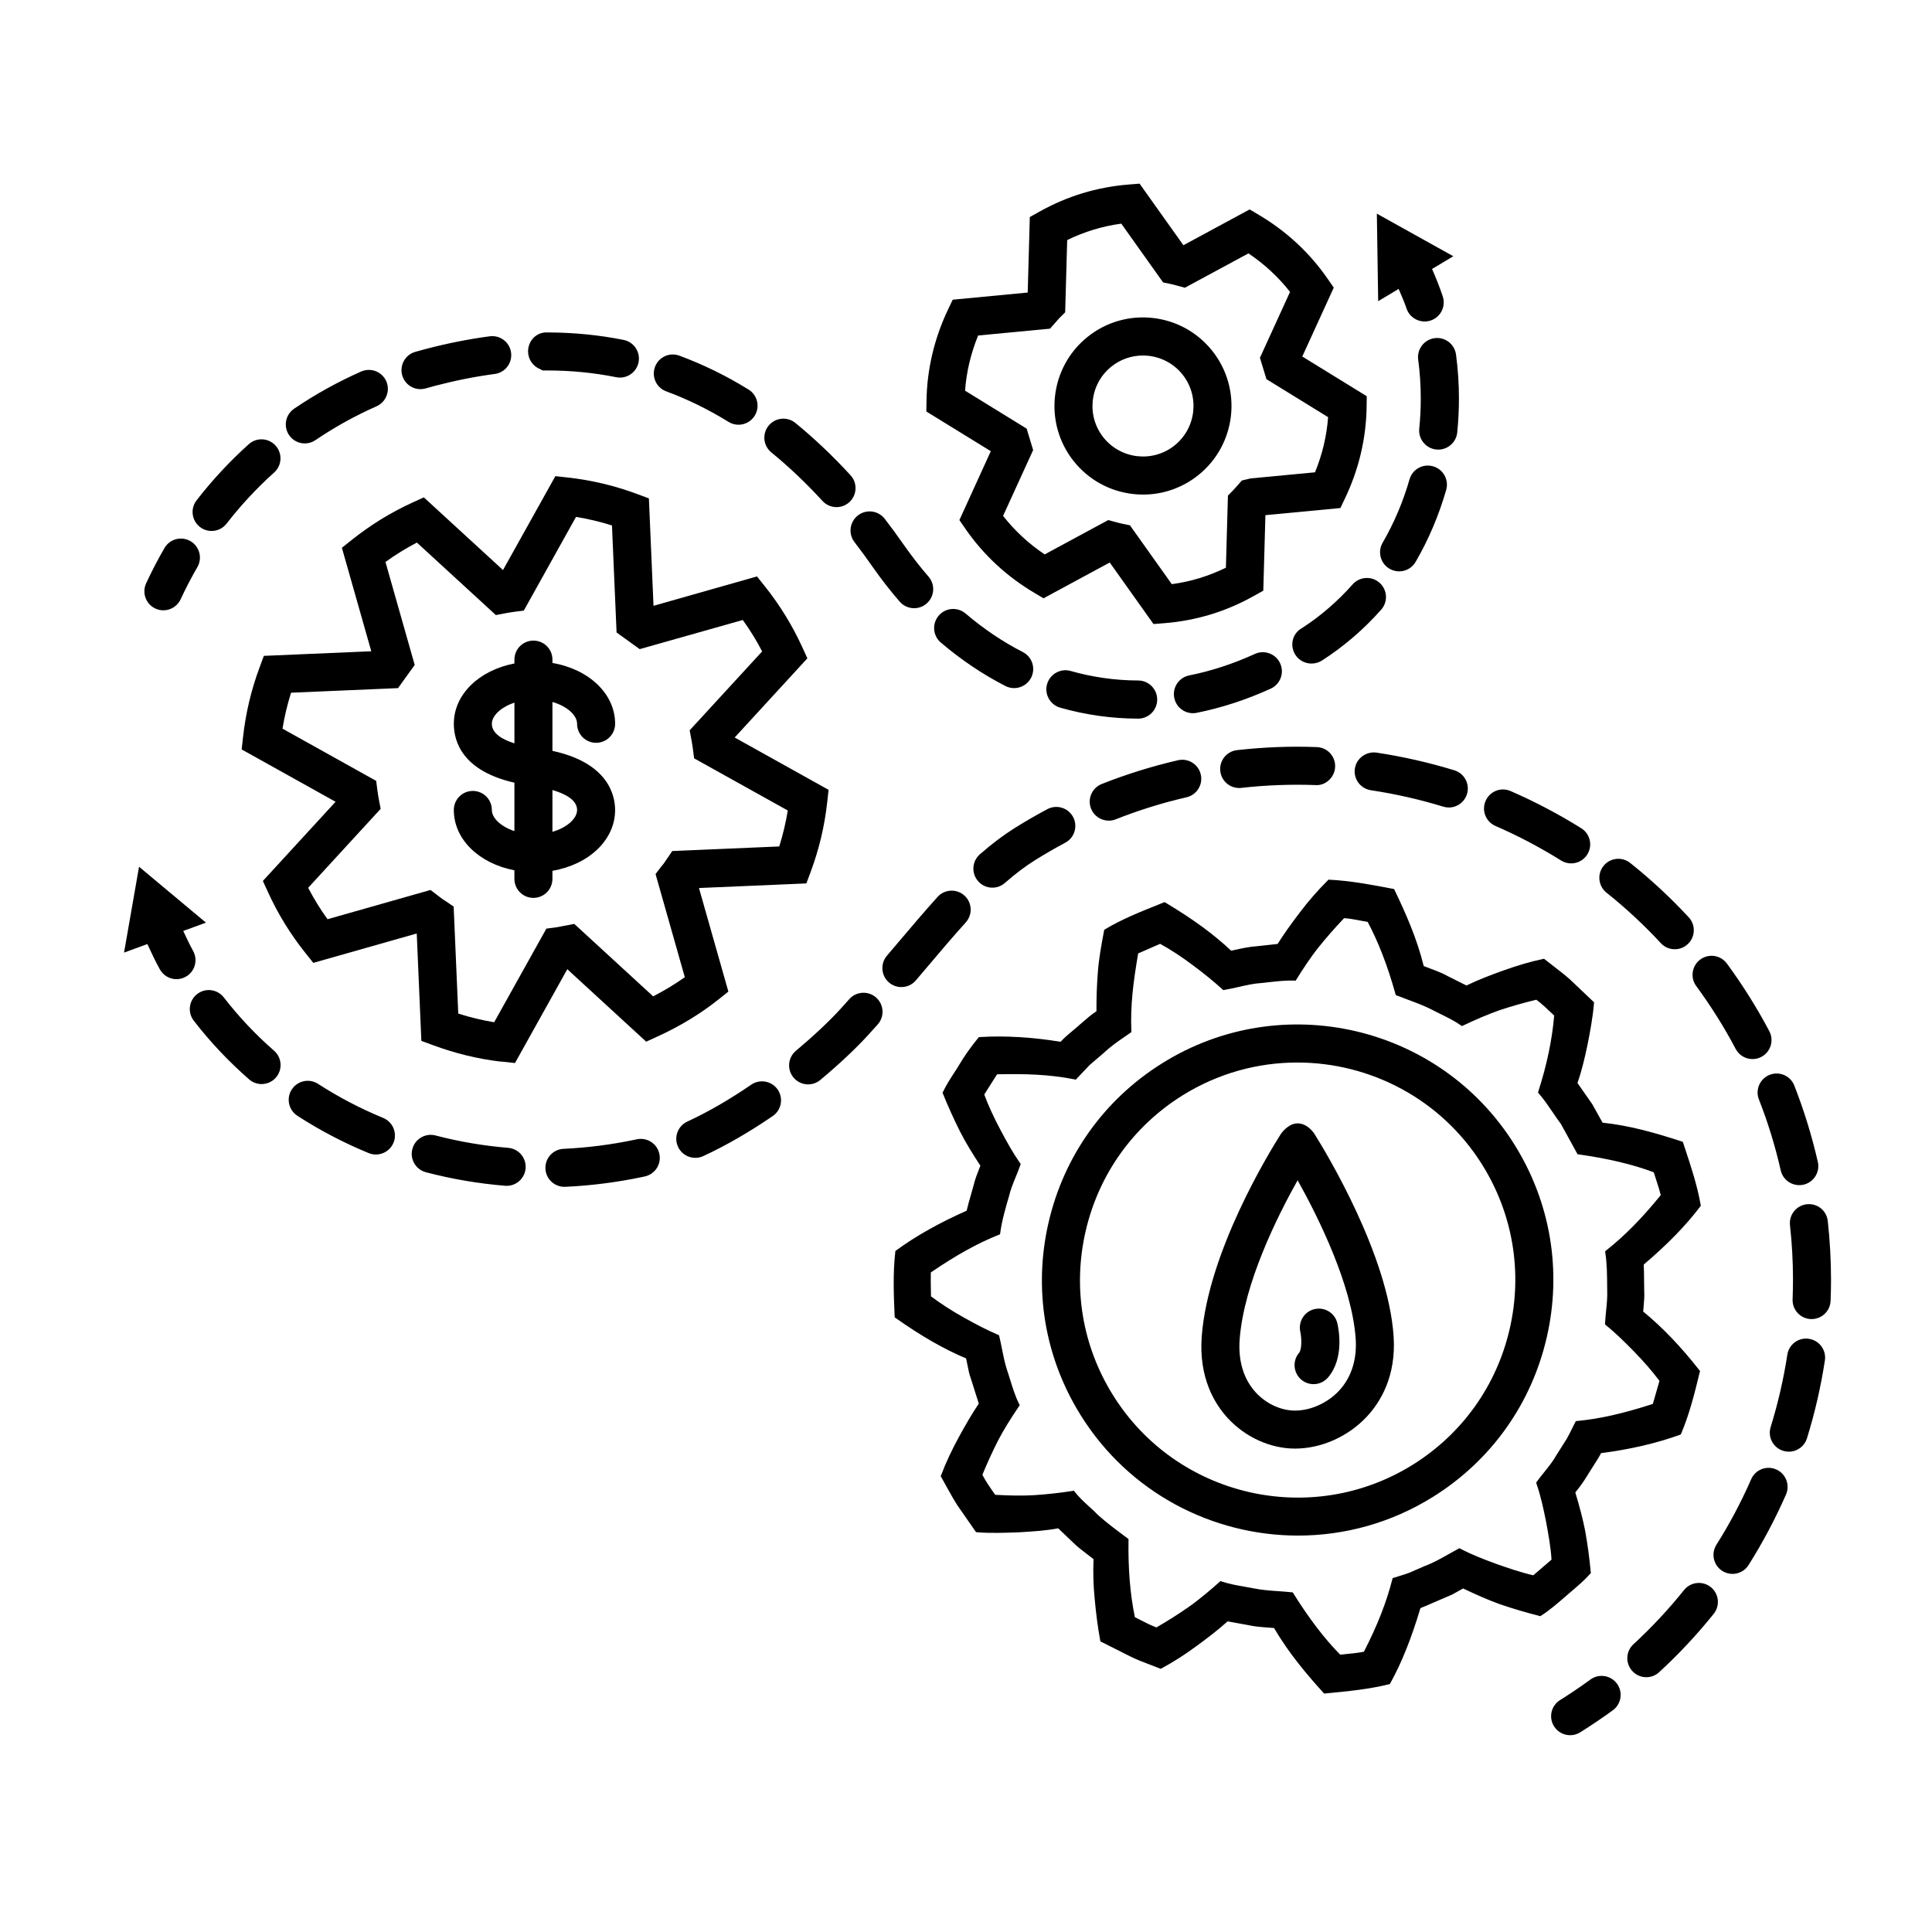
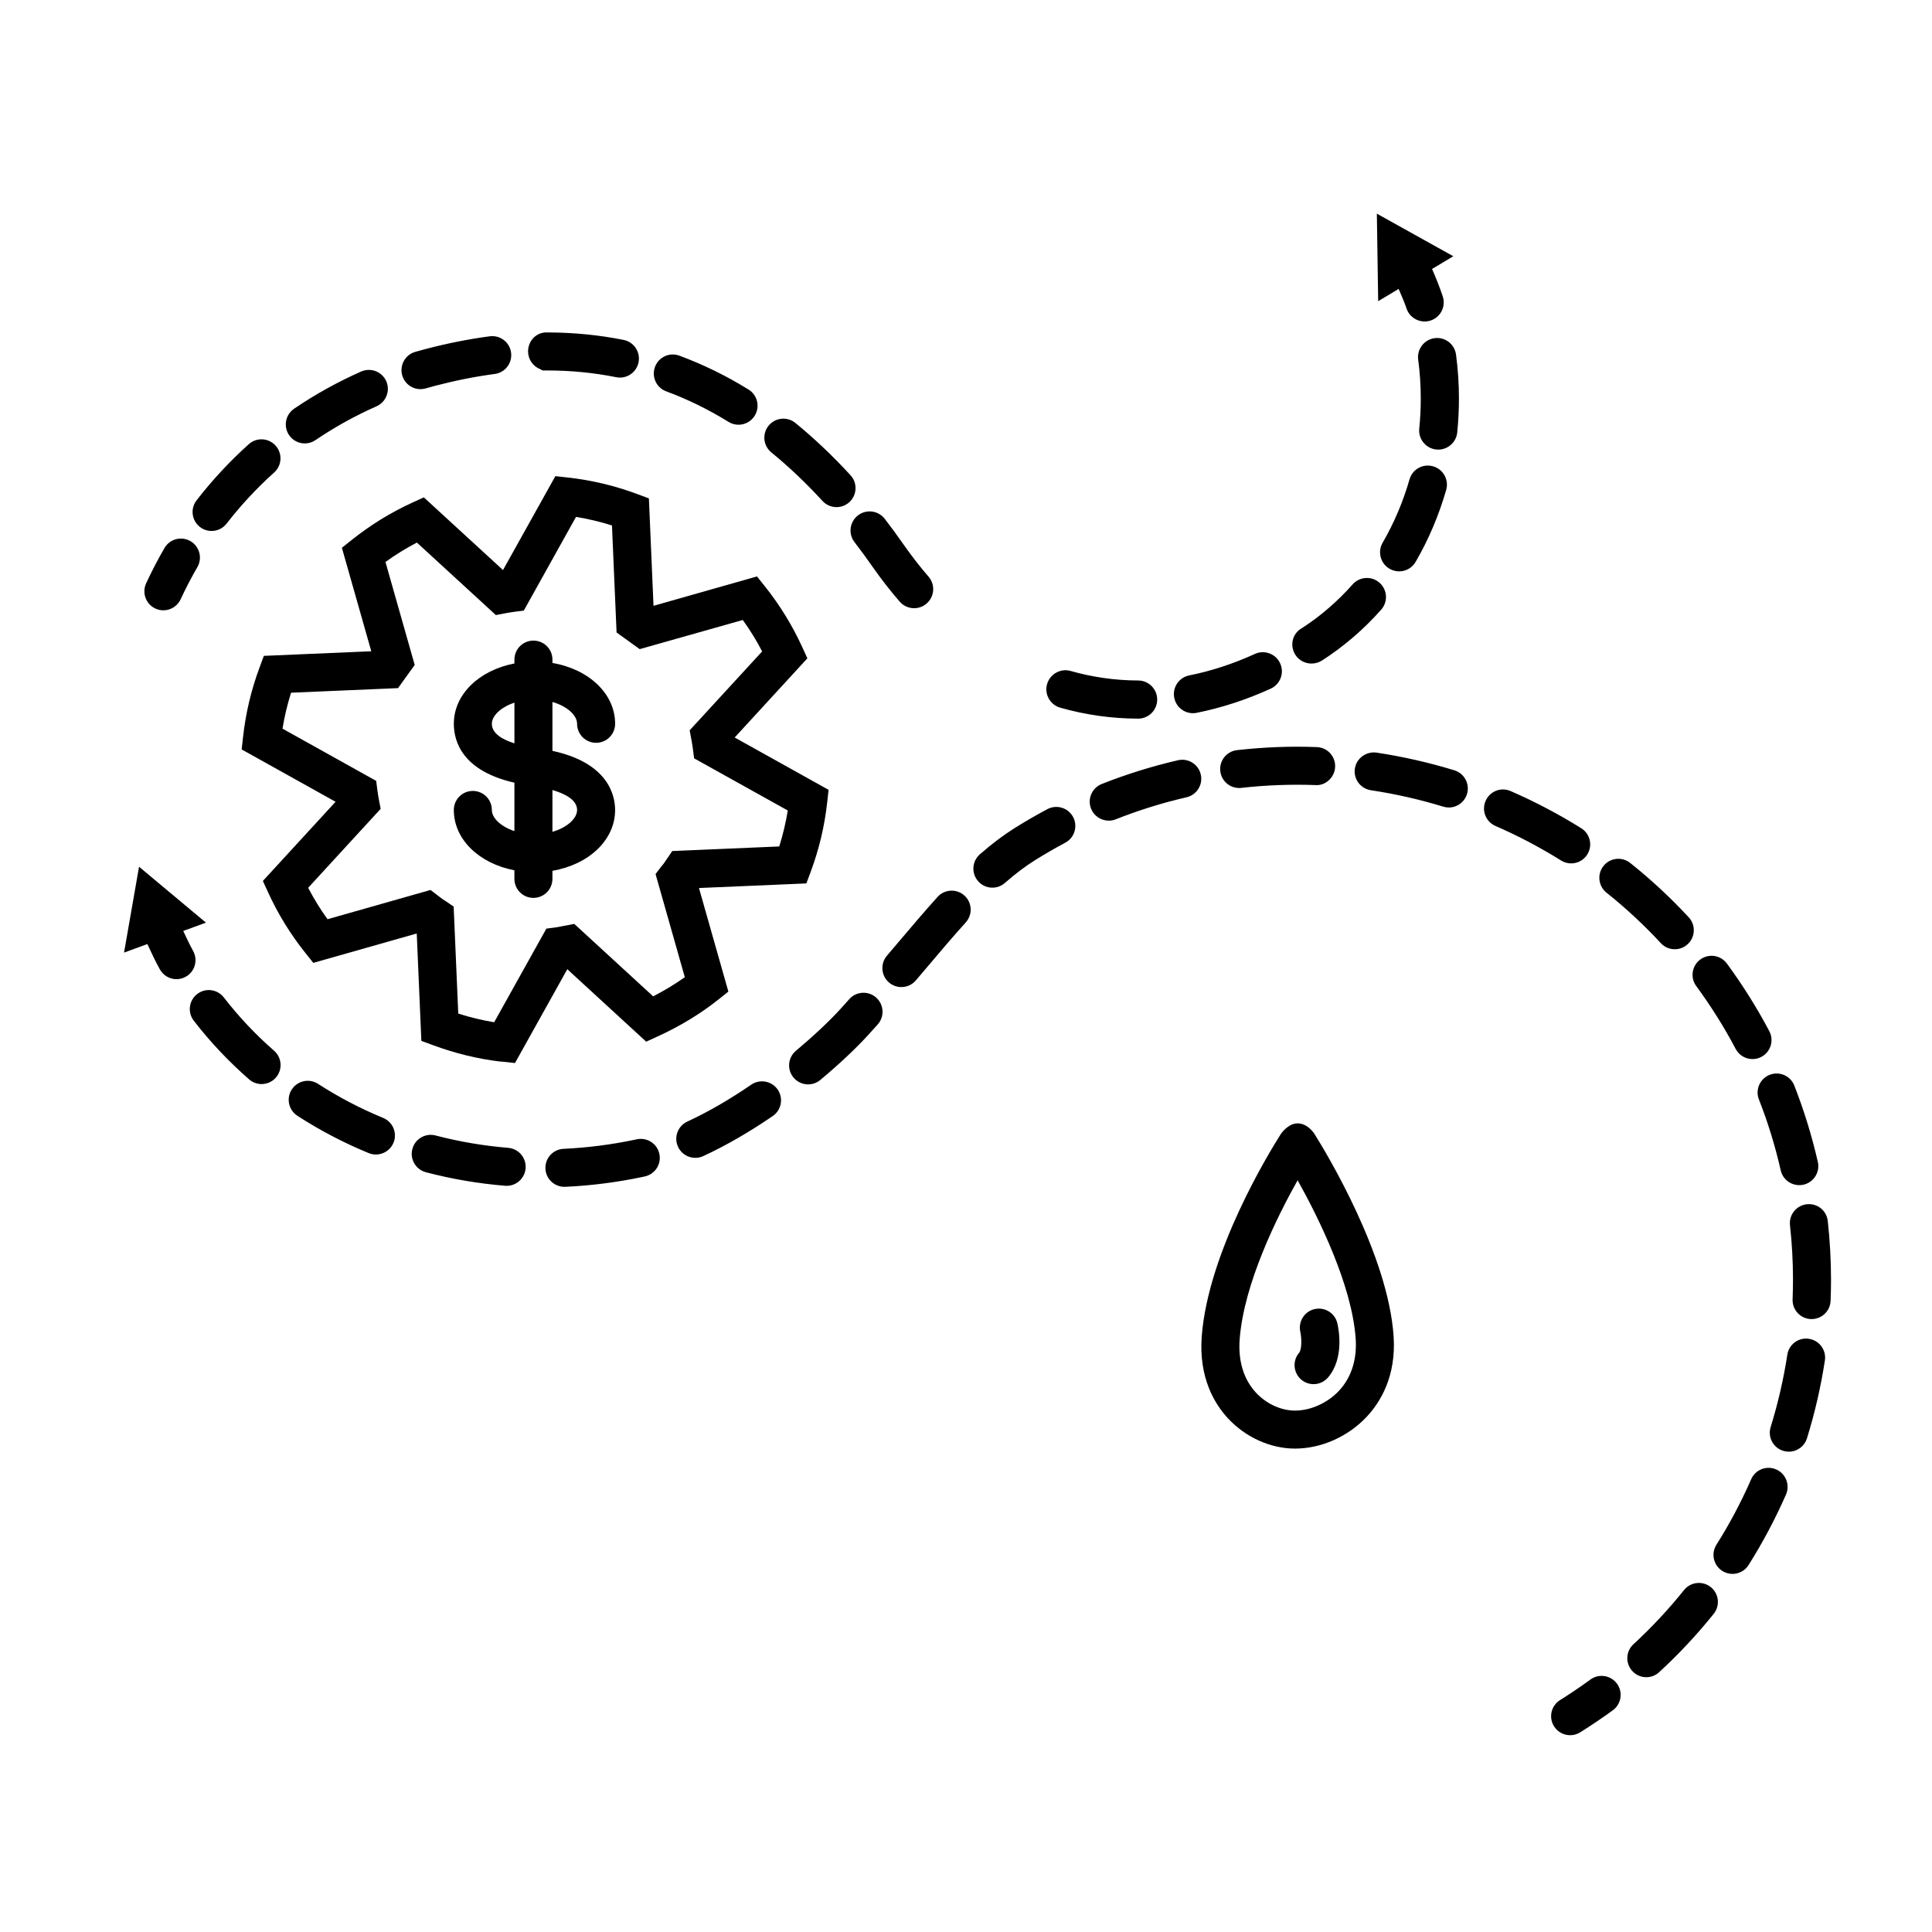
<svg xmlns="http://www.w3.org/2000/svg" fill="#000000" width="800px" height="800px" version="1.1" viewBox="144 144 512 512">
  <g>
-     <path d="m398.25 281.83 1.629 2.359c4.758 6.867 10.883 12.559 18.207 16.906l2.453 1.461 17.551-9.488 11.602 16.312 2.852-0.227c4.223-0.336 8.348-1.117 12.27-2.309 3.91-1.188 7.773-2.84 11.473-4.914l2.5-1.395 0.562-20.016 19.871-1.883 1.23-2.586c3.668-7.703 5.586-15.844 5.715-24.188l0.039-2.863-17.086-10.52 8.34-18.254-1.629-2.352c-4.742-6.867-10.867-12.559-18.203-16.914l-2.453-1.461-17.559 9.492-11.613-16.32-2.848 0.227c-4.219 0.336-8.344 1.117-12.27 2.309-3.91 1.188-7.773 2.84-11.473 4.914l-2.5 1.395-0.559 20.016-19.871 1.891-1.23 2.578c-3.664 7.703-5.582 15.844-5.715 24.184l-0.047 2.867 17.086 10.52zm1.5-34.297c0.367-4.992 1.535-9.895 3.465-14.621l19.043-1.809 1.664-1.879c0.312-0.352 0.613-0.711 0.945-1.043l1.414-1.414 0.535-19.141c2.293-1.125 4.637-2.039 6.996-2.762 2.363-0.719 4.82-1.254 7.34-1.598l11.082 15.578 1.941 0.402c0.52 0.105 1.02 0.246 1.906 0.484l1.934 0.516 16.836-9.098c4.242 2.848 7.93 6.266 11.023 10.211l-7.981 17.461 1.727 5.664 16.34 10.062c-0.371 4.996-1.535 9.895-3.473 14.621l-17.07 1.621-2.309 0.543-1.32 1.5c-0.324 0.371-0.648 0.742-0.996 1.102l-1.379 1.406-0.539 19.109c-2.293 1.117-4.637 2.039-6.996 2.762-2.363 0.719-4.82 1.254-7.34 1.598l-11.09-15.598-1.961-0.395c-0.504-0.102-0.988-0.238-1.867-0.473l-1.934-0.516-16.836 9.098c-4.238-2.84-7.93-6.266-11.023-10.211l7.965-17.441-1.719-5.684zm44.539 27.387c0.891 0.102 1.785 0.145 2.664 0.145 5.297 0 10.395-1.785 14.59-5.133 10.113-8.07 11.77-22.863 3.699-32.98-3.91-4.902-9.496-7.981-15.723-8.688-6.219-0.691-12.363 1.062-17.262 4.984-10.113 8.07-11.77 22.863-3.699 32.98 3.914 4.906 9.5 7.984 15.73 8.691zm-5.738-33.789c2.457-1.965 5.41-2.918 8.34-2.918 3.934 0 7.844 1.723 10.484 5.031 4.602 5.773 3.656 14.211-2.117 18.816-5.773 4.602-14.219 3.656-18.824-2.117-4.602-5.766-3.652-14.211 2.117-18.812z" />
-     <path d="m182.73 298.58c1.48-3.195 3.113-6.34 4.856-9.34 1.391-2.402 4.469-3.238 6.887-1.828 2.41 1.395 3.231 4.481 1.828 6.887-1.586 2.734-3.078 5.602-4.434 8.523-0.852 1.832-2.672 2.918-4.574 2.918-0.711 0-1.426-0.145-2.117-0.469-2.519-1.172-3.613-4.168-2.445-6.691zm179.24-21.82c0.992 1.082 2.352 1.633 3.715 1.633 1.219 0 2.434-0.438 3.406-1.324 2.051-1.883 2.191-5.066 0.312-7.117-4.695-5.117-9.613-9.785-14.625-13.871-2.156-1.762-5.332-1.422-7.09 0.727-1.758 2.16-1.43 5.336 0.727 7.09 4.629 3.773 9.191 8.105 13.555 12.863zm-41.418-29.051c5.652 2.09 11.215 4.816 16.523 8.098 0.828 0.516 1.738 0.75 2.641 0.75 1.688 0 3.34-0.848 4.293-2.394 1.461-2.367 0.73-5.473-1.637-6.934-5.883-3.637-12.047-6.648-18.32-8.973-2.625-0.973-5.508 0.363-6.473 2.973-0.969 2.621 0.367 5.519 2.973 6.481zm49.895 39.953c1.656 2.156 3.285 4.379 4.887 6.676 2.238 3.195 4.621 6.254 7.094 9.098 0.996 1.152 2.402 1.742 3.82 1.742 1.176 0 2.363-0.402 3.316-1.238 2.109-1.832 2.336-5.023 0.504-7.129-2.238-2.586-4.402-5.367-6.434-8.262-1.688-2.418-3.41-4.769-5.16-7.047-1.699-2.203-4.867-2.637-7.094-0.926-2.219 1.699-2.637 4.867-0.934 7.086zm112.81 32.141c-1.16-2.543-4.16-3.668-6.699-2.504-5.762 2.625-11.617 4.543-17.398 5.691-2.734 0.543-4.519 3.203-3.969 5.945 0.48 2.402 2.59 4.07 4.953 4.07 0.328 0 0.656-0.031 0.992-0.102 6.543-1.301 13.145-3.457 19.617-6.402 2.539-1.156 3.664-4.152 2.504-6.699zm-37.648 14.648c2.785 0 5.055-2.258 5.059-5.047 0.004-2.793-2.254-5.062-5.047-5.066-6.035-0.016-12.051-0.867-17.887-2.523-2.641-0.766-5.481 0.789-6.246 3.481-0.766 2.684 0.797 5.481 3.481 6.246 6.727 1.914 13.664 2.891 20.633 2.906 0.004 0.004 0.004 0.004 0.008 0.004zm-32.859-8.094c1.84 0 3.613-1.004 4.508-2.754 1.27-2.484 0.289-5.531-2.203-6.805-5.285-2.699-10.383-6.137-15.168-10.211-2.125-1.805-5.316-1.562-7.129 0.574-1.809 2.125-1.551 5.32 0.574 7.129 5.379 4.578 11.141 8.453 17.125 11.516 0.738 0.371 1.523 0.551 2.293 0.551zm102.03-30.938c1.742 0 3.438-0.898 4.375-2.516 3.438-5.91 6.156-12.328 8.098-19.062 0.77-2.684-0.781-5.488-3.461-6.258-2.731-0.777-5.492 0.781-6.258 3.461-1.707 5.941-4.106 11.586-7.117 16.773-1.406 2.414-0.59 5.512 1.828 6.914 0.797 0.465 1.676 0.688 2.535 0.688zm-4.754 10.148c1.855-2.09 1.652-5.285-0.438-7.133-2.074-1.844-5.285-1.652-7.133 0.438-3.981 4.5-8.543 8.418-13.246 11.465-0.168 0.09-0.48 0.289-0.629 0.395-2.258 1.582-2.762 4.625-1.219 6.914 0.961 1.438 2.574 2.203 4.207 2.203 0.969 0 1.945-0.266 2.805-0.82 5.793-3.738 11.062-8.27 15.652-13.461zm14.152-71.949c-2.769 0.371-4.711 2.918-4.344 5.684 0.453 3.387 0.684 6.856 0.684 10.309 0 2.656-0.133 5.34-0.402 7.969-0.281 2.781 1.742 5.262 4.519 5.547 0.176 0.016 0.352 0.023 0.52 0.023 2.562 0 4.762-1.941 5.027-4.543 0.301-2.973 0.453-6 0.453-8.996 0-3.894-0.262-7.82-0.777-11.648-0.367-2.777-2.926-4.727-5.68-4.344zm-237.1 8.18 0.754 0.379h1.188c6.238 0 12.383 0.598 18.277 1.785 0.332 0.07 0.664 0.102 0.992 0.102 2.352 0 4.453-1.652 4.934-4.051 0.543-2.727-1.219-5.379-3.949-5.93-6.481-1.301-13.234-1.969-20.066-1.98-2.996-0.215-5.266 2.176-5.266 5.031 0.008 2.106 1.301 3.91 3.137 4.664zm-87.008 42.914c1.508 0 2.992-0.672 3.984-1.953 3.789-4.887 8.031-9.441 12.605-13.547 2.07-1.859 2.242-5.043 0.383-7.113-1.859-2.074-5.047-2.242-7.113-0.383-5.023 4.508-9.68 9.512-13.836 14.879-1.707 2.203-1.305 5.359 0.898 7.062 0.914 0.715 2 1.055 3.078 1.055zm24.699-23.199c0.973 0 1.961-0.281 2.828-0.871 5.098-3.461 10.539-6.473 16.188-8.969 2.543-1.129 3.691-4.102 2.574-6.644-1.117-2.543-4.086-3.688-6.644-2.574-6.195 2.742-12.176 6.055-17.77 9.855-2.301 1.566-2.902 4.695-1.34 6.996 0.965 1.43 2.547 2.207 4.164 2.207zm30.664-14.383c0.457 0 0.934-0.066 1.395-0.195 0.836-0.242 1.676-0.473 2.516-0.699 5.332-1.395 10.629-2.449 15.766-3.129 2.754-0.363 4.695-2.898 4.328-5.656-0.367-2.762-2.871-4.684-5.656-4.328-5.543 0.734-11.262 1.867-17.012 3.379-0.918 0.242-1.824 0.492-2.731 0.75-2.672 0.77-4.219 3.562-3.445 6.238 0.633 2.203 2.648 3.641 4.84 3.641zm259.22-26.562c0.715 1.715 1.496 3.387 2.086 5.168 0.699 2.125 2.676 3.465 4.801 3.465 0.523 0 1.062-0.086 1.594-0.258 2.644-0.875 4.09-3.738 3.211-6.387-0.82-2.484-1.797-4.902-2.836-7.281l5.633-3.367-20.262-11.285 0.352 23.195zm50.824 368.53c-2.59 1.895-5.297 3.723-8.051 5.445-2.359 1.473-3.074 4.578-1.598 6.941 0.953 1.531 2.602 2.367 4.277 2.367 0.91 0 1.832-0.246 2.664-0.766 2.957-1.848 5.871-3.82 8.652-5.848 2.246-1.641 2.734-4.797 1.098-7.039-1.652-2.254-4.801-2.738-7.043-1.102zm49.238-55.676c-2.57-1.129-5.527 0.051-6.637 2.594-2.625 5.996-5.727 11.844-9.211 17.359-1.484 2.352-0.781 5.461 1.578 6.949 0.832 0.523 1.762 0.777 2.68 0.777 1.672 0 3.305-0.832 4.266-2.352 3.75-5.945 7.09-12.234 9.922-18.691 1.109-2.547-0.051-5.519-2.598-6.637zm-176.89-171.94c0.621 0 1.246-0.109 1.855-0.352 6.074-2.41 12.391-4.375 18.762-5.84 2.711-0.625 4.402-3.332 3.777-6.039-0.625-2.711-3.324-4.402-6.039-3.777-6.863 1.582-13.664 3.699-20.207 6.293-2.59 1.023-3.856 3.949-2.832 6.539 0.777 1.973 2.676 3.176 4.684 3.176zm34.566-8.648c0.188 0 0.379-0.012 0.57-0.035 6.519-0.734 13.129-0.984 19.637-0.746 2.676 0.227 5.125-2.051 5.223-4.84 0.105-2.781-2.062-5.125-4.84-5.223-7.023-0.277-14.133 0.012-21.156 0.805-2.766 0.312-4.75 2.805-4.438 5.566 0.297 2.574 2.473 4.473 5.004 4.473zm117.9 212.54c-4.086 5.098-8.594 9.93-13.41 14.363-2.051 1.879-2.18 5.066-0.297 7.113 0.988 1.082 2.348 1.629 3.703 1.629 1.219 0 2.445-0.438 3.41-1.336 5.188-4.769 10.051-9.977 14.453-15.461 1.742-2.176 1.391-5.344-0.777-7.082-2.164-1.738-5.344-1.391-7.082 0.773zm-6.16-171.43c0.992 1.078 2.348 1.617 3.699 1.617 1.223 0 2.449-0.441 3.422-1.34 2.047-1.891 2.172-5.078 0.281-7.117-4.785-5.176-10.004-10.02-15.516-14.414-2.176-1.738-5.356-1.371-7.078 0.801-1.734 2.176-1.371 5.344 0.801 7.078 5.106 4.074 9.953 8.578 14.391 13.375zm44.246 73.648c-0.309-2.754-2.699-4.746-5.562-4.453-2.766 0.309-4.758 2.801-4.453 5.562 0.527 4.769 0.797 9.617 0.797 14.391-0.004 1.75-0.039 3.492-0.105 5.238-0.109 2.781 2.047 5.129 4.828 5.238 0.074 0.004 0.141 0.004 0.211 0.004 2.684 0 4.922-2.121 5.027-4.832 0.082-1.875 0.109-3.75 0.117-5.637-0.004-5.148-0.297-10.367-0.859-15.512zm-18.246-32.219c2.394 6.09 4.332 12.41 5.777 18.785 0.527 2.336 2.613 3.918 4.914 3.918 0.367 0 0.746-0.039 1.125-0.121 2.711-0.621 4.414-3.316 3.797-6.031-1.566-6.867-3.664-13.672-6.231-20.234-1.012-2.594-3.941-3.863-6.531-2.848-2.594 1.02-3.867 3.945-2.852 6.531zm-69.824-72.488c6.016 2.621 11.863 5.699 17.391 9.16 0.832 0.523 1.758 0.766 2.672 0.766 1.676 0 3.316-0.836 4.277-2.363 1.477-2.363 0.762-5.473-1.594-6.949-5.953-3.723-12.254-7.043-18.73-9.859-2.57-1.125-5.523 0.059-6.625 2.613-1.121 2.551 0.055 5.523 2.609 6.633zm53.215 42.438c1.988 2.695 3.894 5.516 5.684 8.375 1.672 2.672 3.273 5.457 4.769 8.289 0.902 1.707 2.648 2.68 4.457 2.68 0.789 0 1.598-0.188 2.352-0.586 2.457-1.301 3.402-4.348 2.098-6.812-1.605-3.043-3.336-6.039-5.133-8.914-1.918-3.074-3.977-6.106-6.109-9.008-1.652-2.238-4.801-2.715-7.043-1.074-2.238 1.648-2.723 4.801-1.074 7.051zm-84.734-61.875c-2.734-0.367-5.316 1.484-5.734 4.238-0.414 2.75 1.48 5.316 4.238 5.734 6.481 0.973 12.93 2.438 19.18 4.352 0.492 0.152 0.988 0.223 1.477 0.223 2.156 0 4.152-1.391 4.816-3.562 0.816-2.656-0.68-5.477-3.34-6.293-6.727-2.062-13.664-3.637-20.637-4.691zm-101.8 35.793c1.18 0 2.367-0.414 3.324-1.254 2.769-2.43 5.402-4.418 8.051-6.07 2.613-1.633 5.262-3.16 7.934-4.586 2.457-1.309 3.391-4.359 2.082-6.816-1.309-2.457-4.359-3.379-6.816-2.082-2.926 1.562-5.805 3.223-8.539 4.934-3.113 1.949-6.184 4.254-9.359 7.047-2.09 1.832-2.297 5.019-0.457 7.109 0.988 1.137 2.379 1.719 3.781 1.719zm216.41 119.56c-2.762-0.434-5.324 1.465-5.742 4.219-0.992 6.481-2.481 12.922-4.414 19.164-0.828 2.656 0.664 5.481 3.32 6.301 0.5 0.152 0.996 0.227 1.492 0.227 2.152 0 4.141-1.387 4.812-3.547 2.082-6.711 3.68-13.648 4.746-20.621 0.426-2.75-1.465-5.32-4.215-5.742zm-310.73-52.855-0.586 0.125c-6.168 1.289-12.469 2.09-18.738 2.383-2.781 0.125-4.934 2.488-4.801 5.266 0.125 2.699 2.352 4.805 5.027 4.805 0.082 0 0.156 0 0.238-0.004 6.812-0.316 13.648-1.184 20.332-2.59l0.816-0.176c2.711-0.637 4.394-3.344 3.758-6.051-0.625-2.711-3.34-4.375-6.047-3.758zm-67.125-5.684c-6.035-2.484-11.844-5.523-17.254-9.023-2.336-1.523-5.457-0.84-6.969 1.484-1.516 2.336-0.848 5.457 1.484 6.969 5.934 3.848 12.293 7.176 18.898 9.891 0.629 0.258 1.281 0.379 1.918 0.379 1.98 0 3.859-1.176 4.66-3.117 1.059-2.574-0.164-5.523-2.738-6.582zm33.133 7.926c-6.531-0.535-13.004-1.637-19.246-3.273-2.68-0.719-5.453 0.902-6.152 3.594-0.711 2.691 0.902 5.445 3.594 6.152 6.812 1.789 13.871 2.992 20.98 3.582 0.137 0.012 0.281 0.016 0.418 0.016 2.602 0 4.797-1.996 5.019-4.625 0.227-2.773-1.836-5.215-4.613-5.445zm-75.359-39.852c-1.703-2.203-4.867-2.609-7.062-0.906-2.207 1.703-2.609 4.867-0.906 7.062 4.336 5.617 9.273 10.848 14.664 15.551 0.953 0.836 2.137 1.246 3.309 1.246 1.402 0 2.801-0.586 3.793-1.727 1.828-2.098 1.613-5.281-0.484-7.106-4.887-4.269-9.371-9.023-13.312-14.121zm139.78 23.109c-5.82 3.988-11.527 7.281-16.949 9.785-2.527 1.164-3.633 4.16-2.465 6.688 0.852 1.844 2.676 2.926 4.578 2.926 0.707 0 1.422-0.145 2.106-0.465 5.941-2.742 12.133-6.316 18.426-10.621 2.293-1.578 2.875-4.711 1.309-7.008-1.57-2.277-4.695-2.875-7.004-1.305zm43.617-27.633 2.43-2.867c3.785-4.473 7.336-8.664 10.797-12.5 1.859-2.07 1.699-5.254-0.367-7.117-2.07-1.859-5.25-1.703-7.117 0.367-3.523 3.91-7.141 8.184-11 12.734l-2.422 2.856c-1.797 2.125-1.543 5.305 0.578 7.106 0.945 0.801 2.106 1.195 3.254 1.195 1.434 0 2.848-0.605 3.848-1.773zm-17.633 4.961-2.34 2.602c-2.938 3.234-7.246 7.273-11.812 11.094-2.137 1.785-2.422 4.957-0.641 7.094 0.992 1.195 2.422 1.809 3.875 1.809 1.137 0 2.281-0.383 3.223-1.168 4.984-4.16 9.543-8.445 12.812-12.055l2.402-2.66c1.855-2.074 1.672-5.262-0.402-7.113-2.074-1.848-5.266-1.688-7.117 0.398zm-173.91-12.773c-0.957-1.719-1.762-3.512-2.613-5.285l6.019-2.203-17.73-14.82-3.977 22.762 6.176-2.262c1.062 2.258 2.106 4.527 3.324 6.715 0.922 1.652 2.637 2.586 4.402 2.586 0.832 0 1.672-0.207 2.449-0.641 2.434-1.352 3.305-4.426 1.949-6.852z" />
-     <path d="m452 425.77c-15.352 9.582-26.047 24.57-30.121 42.203-4.074 17.629-1.039 35.789 8.551 51.133 12.832 20.551 34.953 31.84 57.566 31.84 12.246 0 24.645-3.316 35.777-10.27 15.352-9.586 26.047-24.574 30.121-42.211 4.074-17.629 1.039-35.789-8.543-51.133-19.793-31.676-61.672-41.363-93.352-21.562zm92.074 70.438c-3.465 15.008-12.57 27.77-25.633 35.934-26.984 16.844-62.617 8.605-79.461-18.367-8.156-13.059-10.742-28.516-7.269-43.527 3.465-15.008 12.57-27.77 25.633-35.934 9.48-5.918 20.031-8.734 30.457-8.734 19.246 0 38.082 9.609 49.012 27.102 8.141 13.062 10.727 28.52 7.262 43.527zm50.492-32.457 0.168-0.215-0.051-0.273c-0.898-5.144-2.559-10.152-4.168-15l-0.555-1.672-0.301-0.102c-7.473-2.43-13.914-4.211-20.965-4.973l-2.699-4.856-3.945-5.652c1.102-3.164 1.828-6.207 2.644-10.062 0.707-3.57 1.422-7.359 1.723-11.023l0.023-0.301-6.375-6.055c-1.445-1.285-2.996-2.473-4.5-3.629-0.719-0.555-1.438-1.109-2.144-1.672l-0.23-0.188-0.293 0.066c-3.195 0.664-6.68 1.684-10.68 3.113-3.238 1.176-6.414 2.363-9.598 3.91l-4.898-2.457c-1.441-0.82-3.004-1.402-4.504-1.965-0.645-0.238-1.285-0.473-1.914-0.734-1.832-7.391-4.793-14.035-7.723-20.121l-0.137-0.289-0.586-0.105c-5.375-1.027-10.938-2.09-16.535-2.363l-0.277-0.016-0.188 0.211c-2.629 2.625-5.094 5.441-7.297 8.363-2.414 3.141-4.324 5.84-5.981 8.465l-5.453 0.598c-1.961 0.125-3.879 0.539-5.738 0.941l-1.125 0.242c-4.664-4.379-10.035-8.309-17.367-12.711l-0.273-0.16-1.82 0.734c-4.68 1.875-9.523 3.812-13.926 6.453l-0.242 0.145-0.055 0.277c-0.754 4-1.359 7.34-1.637 10.906-0.273 3.477-0.395 6.977-0.371 10.402-1.301 0.852-2.469 1.863-3.602 2.848l-0.746 0.645c-0.625 0.578-1.289 1.129-1.949 1.672-1.094 0.91-2.223 1.844-3.211 2.938-7.5-1.23-14.68-1.656-21.387-1.254l-0.277 0.02-0.172 0.211c-2.019 2.488-3.641 4.769-4.941 6.977-0.488 0.816-1.004 1.617-1.527 2.414-1.004 1.562-2.047 3.168-2.856 4.898l-0.117 0.246 0.105 0.258c1.395 3.461 2.934 6.848 4.559 10.082 1.562 3.078 3.488 6.133 5.356 8.984l-0.172 0.438c-0.613 1.551-1.246 3.152-1.637 4.816-0.223 0.832-0.457 1.656-0.699 2.484-0.395 1.367-0.801 2.769-1.129 4.188-7.25 3.215-13.531 6.746-18.66 10.516l-0.223 0.16-0.031 0.273c-0.66 5.769-0.398 11.734-0.168 17l0.016 0.309 0.25 0.18c6.769 4.781 12.711 8.195 18.676 10.715 0.133 0.562 0.242 1.145 0.348 1.719 0.238 1.223 0.484 2.488 0.926 3.672l2.082 6.578c-1.734 2.606-3.465 5.516-5.289 8.887-1.891 3.445-3.465 6.832-4.691 10.078l-0.105 0.277 0.145 0.258c0.453 0.797 0.891 1.598 1.336 2.402 0.906 1.641 1.84 3.344 2.883 4.984l4.992 7.176 0.297 0.031c3.551 0.297 7.453 0.145 10.891 0.02l0.609-0.031c3.391-0.207 6.602-0.402 9.98-1.023l3.969 3.785c1.125 1.117 2.398 2.074 3.621 3.008 0.594 0.449 1.195 0.898 1.773 1.367-0.141 3.547-0.051 7.059 0.297 10.43 0.359 4.027 0.836 7.644 1.461 11.055l0.059 0.312 7.836 3.945c1.707 0.871 3.512 1.551 5.262 2.207 0.871 0.328 1.75 0.664 2.613 1.012l0.277 0.109 0.262-0.137c3.113-1.688 6.262-3.703 9.352-5.992 2.484-1.812 5.375-4 8.113-6.449l5.391 0.977c1.691 0.387 3.426 0.52 5.098 0.645 0.609 0.047 1.215 0.09 1.82 0.145 3.93 6.723 8.801 12.43 13.059 17.133l0.211 0.238 0.992-0.102c5.332-0.516 10.836-1.043 16.156-2.359l0.266-0.066 0.133-0.242c2.977-5.356 5.582-11.859 7.969-19.879 1.039-0.406 2.066-0.855 3.09-1.305 0.664-0.293 1.328-0.578 2-0.863l3.367-1.449 2.863-1.594c3.512 1.688 6.66 3.043 9.645 4.141 3.414 1.168 6.969 2.227 10.555 3.133l0.266 0.07 0.23-0.152c2.289-1.48 4.367-3.285 6.383-5.031l0.312-0.273c0.48-0.418 0.961-0.828 1.445-1.238 1.648-1.406 3.352-2.863 4.832-4.535l0.18-0.207-0.031-0.273c-0.336-3.684-0.836-7.367-1.48-10.941-0.613-3.066-1.465-6.387-2.609-10.133 1.047-1.305 2.215-2.84 3.211-4.543 0.449-0.742 0.922-1.477 1.391-2.207 0.762-1.18 1.551-2.402 2.231-3.672 7.734-1.004 14.75-2.637 20.867-4.856l0.258-0.098 0.105-0.25c2.125-5.043 3.43-10.133 4.918-16.262l0.074-0.297-0.188-0.242c-4.992-6.344-9.734-11.285-14.883-15.531 0.031-0.344 0.059-0.695 0.098-1.043 0.133-1.473 0.273-2.992 0.18-4.5-0.02-0.891-0.031-1.785-0.035-2.676-0.012-1.41-0.023-2.828-0.086-4.231 6.289-5.332 11.176-10.359 14.957-15.359zm-24.91 11.633-0.293 0.23 0.059 0.363c0.449 2.883 0.469 5.875 0.492 8.762l0.012 1.199c0.074 1.793-0.105 3.633-0.289 5.41-0.105 1.109-0.223 2.211-0.277 3.324l-0.016 0.316 0.246 0.203c2.742 2.227 5.184 4.672 7.453 6.984 2.695 2.769 4.898 5.32 6.731 7.777l-1.754 6.106c-8.066 2.594-14.082 3.945-20.078 4.519l-0.336 0.031-0.156 0.309c-0.297 0.555-0.57 1.117-0.848 1.684-0.449 0.922-0.918 1.875-1.426 2.742l-2.715 4.289c-0.887 1.598-2.066 3.062-3.211 4.484-0.676 0.832-1.344 1.668-1.969 2.535l-0.191 0.266 0.105 0.312c1.168 3.379 1.848 6.688 2.5 9.883 0.598 3.219 1.273 6.84 1.477 10.207l-4.836 4.152c-3.266-0.75-6.664-1.914-9.871-3.043-3.496-1.293-6.41-2.414-9.402-3.984l-0.297-0.156-0.297 0.156c-0.863 0.457-1.707 0.941-2.559 1.414-2.019 1.148-4.117 2.336-6.352 3.16l-4.019 1.75c-0.828 0.328-1.707 0.594-2.559 0.852-0.527 0.16-1.066 0.324-1.598 0.504l-0.324 0.105-0.086 0.328c-1.559 6.098-3.945 12.191-7.516 19.156-1.367 0.293-2.793 0.434-4.172 0.562-0.711 0.07-1.41 0.137-2.117 0.227-4.156-4.219-8.223-9.539-12.414-16.242l-0.16-0.262-0.309-0.031c-1.18-0.125-2.363-0.211-3.543-0.293-2.121-0.145-4.312-0.297-6.414-0.73-0.785-0.152-1.578-0.293-2.367-0.43-2.055-0.359-4.176-0.73-6.172-1.395l-0.348-0.117-0.273 0.242c-1.949 1.738-4.902 4.301-8.004 6.516-2.754 1.926-5.68 3.777-8.691 5.523-1.406-0.516-2.777-1.211-4.098-1.891-0.539-0.281-1.078-0.555-1.621-0.82-1.246-5.992-1.809-12.852-1.684-20.391l0.004-0.316-0.973-0.73c-2.402-1.789-4.883-3.637-7.094-5.621-0.766-0.797-1.582-1.547-2.41-2.293-1.316-1.203-2.672-2.449-3.773-3.871l-0.227-0.297-0.367 0.059c-3.324 0.52-6.785 0.898-10.258 1.129-3.293 0.18-6.481 0.102-10.223-0.098l-0.156-0.215c-1.145-1.629-2.324-3.305-3.254-5.09 1.344-3.258 2.785-6.402 4.289-9.332 1.367-2.59 3.082-5.387 5.402-8.805l0.207-0.309-0.16-0.328c-1.039-2.09-1.742-4.375-2.422-6.578-0.293-0.941-0.578-1.883-0.898-2.801-0.523-1.691-0.875-3.473-1.219-5.199-0.223-1.117-0.441-2.231-0.715-3.34l-0.074-0.309-0.289-0.125c-2.699-1.152-5.426-2.535-9.113-4.602-3.144-1.758-6.047-3.633-8.625-5.57-0.004-0.676-0.02-1.355-0.031-2.023-0.023-1.414-0.051-2.883-0.012-4.312 6.801-4.629 12.363-7.715 18.008-9.977l0.336-0.137 0.051-0.363c0.457-3.352 1.402-6.578 2.328-9.734 0.406-1.738 1.102-3.441 1.777-5.09 0.422-1.031 0.848-2.07 1.211-3.129l0.105-0.309-0.18-0.262c-1.93-2.754-3.43-5.496-5.195-8.793-1.914-3.641-3.281-6.625-4.281-9.355l3.394-5.359c7.535-0.16 13.891 0.02 20.535 1.344l0.336 0.066 3.652-3.859 3.844-3.293c1.719-1.633 3.719-3.012 5.652-4.344l1.586-1.102-0.016-0.344c-0.277-6.648 0.488-12.797 1.805-20.5l5.824-2.543c2.863 1.582 5.754 3.473 8.602 5.621 3.117 2.316 5.629 4.363 7.894 6.434l0.227 0.207 0.301-0.051c1.273-0.211 2.551-0.504 3.785-0.781 1.969-0.453 4.004-0.922 6.055-1.047 0.629-0.066 1.254-0.133 1.883-0.207 2.227-0.25 4.543-0.508 6.805-0.434l0.363 0.016 0.195-0.312c1.652-2.648 3.648-5.734 5.848-8.496 2.07-2.586 4.352-5.188 6.793-7.75 1.41 0.086 2.836 0.359 4.219 0.625 0.68 0.133 1.355 0.266 2.031 0.371 2.828 5.289 5.301 11.707 7.359 19.086l0.086 0.301 0.293 0.117c0.973 0.387 1.961 0.75 2.941 1.117 2.117 0.781 4.301 1.594 6.324 2.625 0.82 0.438 1.656 0.852 2.492 1.258 1.758 0.867 3.566 1.758 5.176 2.891l0.301 0.215 0.332-0.156c3.402-1.621 6.516-2.938 9.512-4.016 3.141-1.043 6.457-1.996 9.871-2.82 1.527 1.129 2.918 2.457 4.273 3.754l0.465 0.441c-0.539 6.398-1.953 13.141-4.191 20.066l-0.094 0.352 0.238 0.266c1.324 1.527 2.492 3.25 3.629 4.914 0.734 1.082 1.473 2.168 2.207 3.141l4.402 8.012 0.312 0.047c7.898 1.125 14.41 2.676 19.887 4.742 0.211 0.684 0.434 1.367 0.656 2.047 0.43 1.316 0.871 2.664 1.184 4.019-5.008 6.156-9.602 10.816-14.453 14.645z" />
+     <path d="m182.73 298.58c1.48-3.195 3.113-6.34 4.856-9.34 1.391-2.402 4.469-3.238 6.887-1.828 2.41 1.395 3.231 4.481 1.828 6.887-1.586 2.734-3.078 5.602-4.434 8.523-0.852 1.832-2.672 2.918-4.574 2.918-0.711 0-1.426-0.145-2.117-0.469-2.519-1.172-3.613-4.168-2.445-6.691zm179.24-21.82c0.992 1.082 2.352 1.633 3.715 1.633 1.219 0 2.434-0.438 3.406-1.324 2.051-1.883 2.191-5.066 0.312-7.117-4.695-5.117-9.613-9.785-14.625-13.871-2.156-1.762-5.332-1.422-7.09 0.727-1.758 2.16-1.43 5.336 0.727 7.09 4.629 3.773 9.191 8.105 13.555 12.863zm-41.418-29.051c5.652 2.09 11.215 4.816 16.523 8.098 0.828 0.516 1.738 0.75 2.641 0.75 1.688 0 3.34-0.848 4.293-2.394 1.461-2.367 0.73-5.473-1.637-6.934-5.883-3.637-12.047-6.648-18.32-8.973-2.625-0.973-5.508 0.363-6.473 2.973-0.969 2.621 0.367 5.519 2.973 6.481zm49.895 39.953c1.656 2.156 3.285 4.379 4.887 6.676 2.238 3.195 4.621 6.254 7.094 9.098 0.996 1.152 2.402 1.742 3.82 1.742 1.176 0 2.363-0.402 3.316-1.238 2.109-1.832 2.336-5.023 0.504-7.129-2.238-2.586-4.402-5.367-6.434-8.262-1.688-2.418-3.41-4.769-5.16-7.047-1.699-2.203-4.867-2.637-7.094-0.926-2.219 1.699-2.637 4.867-0.934 7.086zm112.81 32.141c-1.16-2.543-4.16-3.668-6.699-2.504-5.762 2.625-11.617 4.543-17.398 5.691-2.734 0.543-4.519 3.203-3.969 5.945 0.48 2.402 2.59 4.07 4.953 4.07 0.328 0 0.656-0.031 0.992-0.102 6.543-1.301 13.145-3.457 19.617-6.402 2.539-1.156 3.664-4.152 2.504-6.699zm-37.648 14.648c2.785 0 5.055-2.258 5.059-5.047 0.004-2.793-2.254-5.062-5.047-5.066-6.035-0.016-12.051-0.867-17.887-2.523-2.641-0.766-5.481 0.789-6.246 3.481-0.766 2.684 0.797 5.481 3.481 6.246 6.727 1.914 13.664 2.891 20.633 2.906 0.004 0.004 0.004 0.004 0.008 0.004zm-32.859-8.094zm102.03-30.938c1.742 0 3.438-0.898 4.375-2.516 3.438-5.91 6.156-12.328 8.098-19.062 0.77-2.684-0.781-5.488-3.461-6.258-2.731-0.777-5.492 0.781-6.258 3.461-1.707 5.941-4.106 11.586-7.117 16.773-1.406 2.414-0.59 5.512 1.828 6.914 0.797 0.465 1.676 0.688 2.535 0.688zm-4.754 10.148c1.855-2.09 1.652-5.285-0.438-7.133-2.074-1.844-5.285-1.652-7.133 0.438-3.981 4.5-8.543 8.418-13.246 11.465-0.168 0.09-0.48 0.289-0.629 0.395-2.258 1.582-2.762 4.625-1.219 6.914 0.961 1.438 2.574 2.203 4.207 2.203 0.969 0 1.945-0.266 2.805-0.82 5.793-3.738 11.062-8.27 15.652-13.461zm14.152-71.949c-2.769 0.371-4.711 2.918-4.344 5.684 0.453 3.387 0.684 6.856 0.684 10.309 0 2.656-0.133 5.34-0.402 7.969-0.281 2.781 1.742 5.262 4.519 5.547 0.176 0.016 0.352 0.023 0.52 0.023 2.562 0 4.762-1.941 5.027-4.543 0.301-2.973 0.453-6 0.453-8.996 0-3.894-0.262-7.82-0.777-11.648-0.367-2.777-2.926-4.727-5.68-4.344zm-237.1 8.18 0.754 0.379h1.188c6.238 0 12.383 0.598 18.277 1.785 0.332 0.07 0.664 0.102 0.992 0.102 2.352 0 4.453-1.652 4.934-4.051 0.543-2.727-1.219-5.379-3.949-5.93-6.481-1.301-13.234-1.969-20.066-1.98-2.996-0.215-5.266 2.176-5.266 5.031 0.008 2.106 1.301 3.91 3.137 4.664zm-87.008 42.914c1.508 0 2.992-0.672 3.984-1.953 3.789-4.887 8.031-9.441 12.605-13.547 2.07-1.859 2.242-5.043 0.383-7.113-1.859-2.074-5.047-2.242-7.113-0.383-5.023 4.508-9.68 9.512-13.836 14.879-1.707 2.203-1.305 5.359 0.898 7.062 0.914 0.715 2 1.055 3.078 1.055zm24.699-23.199c0.973 0 1.961-0.281 2.828-0.871 5.098-3.461 10.539-6.473 16.188-8.969 2.543-1.129 3.691-4.102 2.574-6.644-1.117-2.543-4.086-3.688-6.644-2.574-6.195 2.742-12.176 6.055-17.77 9.855-2.301 1.566-2.902 4.695-1.34 6.996 0.965 1.43 2.547 2.207 4.164 2.207zm30.664-14.383c0.457 0 0.934-0.066 1.395-0.195 0.836-0.242 1.676-0.473 2.516-0.699 5.332-1.395 10.629-2.449 15.766-3.129 2.754-0.363 4.695-2.898 4.328-5.656-0.367-2.762-2.871-4.684-5.656-4.328-5.543 0.734-11.262 1.867-17.012 3.379-0.918 0.242-1.824 0.492-2.731 0.75-2.672 0.77-4.219 3.562-3.445 6.238 0.633 2.203 2.648 3.641 4.84 3.641zm259.22-26.562c0.715 1.715 1.496 3.387 2.086 5.168 0.699 2.125 2.676 3.465 4.801 3.465 0.523 0 1.062-0.086 1.594-0.258 2.644-0.875 4.09-3.738 3.211-6.387-0.82-2.484-1.797-4.902-2.836-7.281l5.633-3.367-20.262-11.285 0.352 23.195zm50.824 368.53c-2.59 1.895-5.297 3.723-8.051 5.445-2.359 1.473-3.074 4.578-1.598 6.941 0.953 1.531 2.602 2.367 4.277 2.367 0.91 0 1.832-0.246 2.664-0.766 2.957-1.848 5.871-3.82 8.652-5.848 2.246-1.641 2.734-4.797 1.098-7.039-1.652-2.254-4.801-2.738-7.043-1.102zm49.238-55.676c-2.57-1.129-5.527 0.051-6.637 2.594-2.625 5.996-5.727 11.844-9.211 17.359-1.484 2.352-0.781 5.461 1.578 6.949 0.832 0.523 1.762 0.777 2.68 0.777 1.672 0 3.305-0.832 4.266-2.352 3.75-5.945 7.09-12.234 9.922-18.691 1.109-2.547-0.051-5.519-2.598-6.637zm-176.89-171.94c0.621 0 1.246-0.109 1.855-0.352 6.074-2.41 12.391-4.375 18.762-5.84 2.711-0.625 4.402-3.332 3.777-6.039-0.625-2.711-3.324-4.402-6.039-3.777-6.863 1.582-13.664 3.699-20.207 6.293-2.59 1.023-3.856 3.949-2.832 6.539 0.777 1.973 2.676 3.176 4.684 3.176zm34.566-8.648c0.188 0 0.379-0.012 0.57-0.035 6.519-0.734 13.129-0.984 19.637-0.746 2.676 0.227 5.125-2.051 5.223-4.84 0.105-2.781-2.062-5.125-4.84-5.223-7.023-0.277-14.133 0.012-21.156 0.805-2.766 0.312-4.75 2.805-4.438 5.566 0.297 2.574 2.473 4.473 5.004 4.473zm117.9 212.54c-4.086 5.098-8.594 9.93-13.41 14.363-2.051 1.879-2.18 5.066-0.297 7.113 0.988 1.082 2.348 1.629 3.703 1.629 1.219 0 2.445-0.438 3.41-1.336 5.188-4.769 10.051-9.977 14.453-15.461 1.742-2.176 1.391-5.344-0.777-7.082-2.164-1.738-5.344-1.391-7.082 0.773zm-6.16-171.43c0.992 1.078 2.348 1.617 3.699 1.617 1.223 0 2.449-0.441 3.422-1.34 2.047-1.891 2.172-5.078 0.281-7.117-4.785-5.176-10.004-10.02-15.516-14.414-2.176-1.738-5.356-1.371-7.078 0.801-1.734 2.176-1.371 5.344 0.801 7.078 5.106 4.074 9.953 8.578 14.391 13.375zm44.246 73.648c-0.309-2.754-2.699-4.746-5.562-4.453-2.766 0.309-4.758 2.801-4.453 5.562 0.527 4.769 0.797 9.617 0.797 14.391-0.004 1.75-0.039 3.492-0.105 5.238-0.109 2.781 2.047 5.129 4.828 5.238 0.074 0.004 0.141 0.004 0.211 0.004 2.684 0 4.922-2.121 5.027-4.832 0.082-1.875 0.109-3.75 0.117-5.637-0.004-5.148-0.297-10.367-0.859-15.512zm-18.246-32.219c2.394 6.09 4.332 12.41 5.777 18.785 0.527 2.336 2.613 3.918 4.914 3.918 0.367 0 0.746-0.039 1.125-0.121 2.711-0.621 4.414-3.316 3.797-6.031-1.566-6.867-3.664-13.672-6.231-20.234-1.012-2.594-3.941-3.863-6.531-2.848-2.594 1.02-3.867 3.945-2.852 6.531zm-69.824-72.488c6.016 2.621 11.863 5.699 17.391 9.16 0.832 0.523 1.758 0.766 2.672 0.766 1.676 0 3.316-0.836 4.277-2.363 1.477-2.363 0.762-5.473-1.594-6.949-5.953-3.723-12.254-7.043-18.73-9.859-2.57-1.125-5.523 0.059-6.625 2.613-1.121 2.551 0.055 5.523 2.609 6.633zm53.215 42.438c1.988 2.695 3.894 5.516 5.684 8.375 1.672 2.672 3.273 5.457 4.769 8.289 0.902 1.707 2.648 2.68 4.457 2.68 0.789 0 1.598-0.188 2.352-0.586 2.457-1.301 3.402-4.348 2.098-6.812-1.605-3.043-3.336-6.039-5.133-8.914-1.918-3.074-3.977-6.106-6.109-9.008-1.652-2.238-4.801-2.715-7.043-1.074-2.238 1.648-2.723 4.801-1.074 7.051zm-84.734-61.875c-2.734-0.367-5.316 1.484-5.734 4.238-0.414 2.75 1.48 5.316 4.238 5.734 6.481 0.973 12.93 2.438 19.18 4.352 0.492 0.152 0.988 0.223 1.477 0.223 2.156 0 4.152-1.391 4.816-3.562 0.816-2.656-0.68-5.477-3.34-6.293-6.727-2.062-13.664-3.637-20.637-4.691zm-101.8 35.793c1.18 0 2.367-0.414 3.324-1.254 2.769-2.43 5.402-4.418 8.051-6.07 2.613-1.633 5.262-3.16 7.934-4.586 2.457-1.309 3.391-4.359 2.082-6.816-1.309-2.457-4.359-3.379-6.816-2.082-2.926 1.562-5.805 3.223-8.539 4.934-3.113 1.949-6.184 4.254-9.359 7.047-2.09 1.832-2.297 5.019-0.457 7.109 0.988 1.137 2.379 1.719 3.781 1.719zm216.41 119.56c-2.762-0.434-5.324 1.465-5.742 4.219-0.992 6.481-2.481 12.922-4.414 19.164-0.828 2.656 0.664 5.481 3.32 6.301 0.5 0.152 0.996 0.227 1.492 0.227 2.152 0 4.141-1.387 4.812-3.547 2.082-6.711 3.68-13.648 4.746-20.621 0.426-2.75-1.465-5.32-4.215-5.742zm-310.73-52.855-0.586 0.125c-6.168 1.289-12.469 2.09-18.738 2.383-2.781 0.125-4.934 2.488-4.801 5.266 0.125 2.699 2.352 4.805 5.027 4.805 0.082 0 0.156 0 0.238-0.004 6.812-0.316 13.648-1.184 20.332-2.59l0.816-0.176c2.711-0.637 4.394-3.344 3.758-6.051-0.625-2.711-3.34-4.375-6.047-3.758zm-67.125-5.684c-6.035-2.484-11.844-5.523-17.254-9.023-2.336-1.523-5.457-0.84-6.969 1.484-1.516 2.336-0.848 5.457 1.484 6.969 5.934 3.848 12.293 7.176 18.898 9.891 0.629 0.258 1.281 0.379 1.918 0.379 1.98 0 3.859-1.176 4.66-3.117 1.059-2.574-0.164-5.523-2.738-6.582zm33.133 7.926c-6.531-0.535-13.004-1.637-19.246-3.273-2.68-0.719-5.453 0.902-6.152 3.594-0.711 2.691 0.902 5.445 3.594 6.152 6.812 1.789 13.871 2.992 20.98 3.582 0.137 0.012 0.281 0.016 0.418 0.016 2.602 0 4.797-1.996 5.019-4.625 0.227-2.773-1.836-5.215-4.613-5.445zm-75.359-39.852c-1.703-2.203-4.867-2.609-7.062-0.906-2.207 1.703-2.609 4.867-0.906 7.062 4.336 5.617 9.273 10.848 14.664 15.551 0.953 0.836 2.137 1.246 3.309 1.246 1.402 0 2.801-0.586 3.793-1.727 1.828-2.098 1.613-5.281-0.484-7.106-4.887-4.269-9.371-9.023-13.312-14.121zm139.78 23.109c-5.82 3.988-11.527 7.281-16.949 9.785-2.527 1.164-3.633 4.16-2.465 6.688 0.852 1.844 2.676 2.926 4.578 2.926 0.707 0 1.422-0.145 2.106-0.465 5.941-2.742 12.133-6.316 18.426-10.621 2.293-1.578 2.875-4.711 1.309-7.008-1.57-2.277-4.695-2.875-7.004-1.305zm43.617-27.633 2.43-2.867c3.785-4.473 7.336-8.664 10.797-12.5 1.859-2.07 1.699-5.254-0.367-7.117-2.07-1.859-5.25-1.703-7.117 0.367-3.523 3.91-7.141 8.184-11 12.734l-2.422 2.856c-1.797 2.125-1.543 5.305 0.578 7.106 0.945 0.801 2.106 1.195 3.254 1.195 1.434 0 2.848-0.605 3.848-1.773zm-17.633 4.961-2.34 2.602c-2.938 3.234-7.246 7.273-11.812 11.094-2.137 1.785-2.422 4.957-0.641 7.094 0.992 1.195 2.422 1.809 3.875 1.809 1.137 0 2.281-0.383 3.223-1.168 4.984-4.16 9.543-8.445 12.812-12.055l2.402-2.66c1.855-2.074 1.672-5.262-0.402-7.113-2.074-1.848-5.266-1.688-7.117 0.398zm-173.91-12.773c-0.957-1.719-1.762-3.512-2.613-5.285l6.019-2.203-17.73-14.82-3.977 22.762 6.176-2.262c1.062 2.258 2.106 4.527 3.324 6.715 0.922 1.652 2.637 2.586 4.402 2.586 0.832 0 1.672-0.207 2.449-0.641 2.434-1.352 3.305-4.426 1.949-6.852z" />
    <path d="m492.36 444.52s-1.719-2.816-4.473-2.816c-2.613 0-4.465 2.836-4.465 2.836-3.219 5.066-19.23 31.301-20.945 53.555-0.836 10.898 3.32 17.871 6.957 21.793 4.644 5.012 11.273 8.004 17.75 8.004 6.961 0 14.07-3.16 19.02-8.449 3.637-3.891 7.828-10.746 7.117-21.301-1.434-21.48-17.699-48.406-20.961-53.621zm6.484 68.047c-3.031 3.246-7.496 5.254-11.656 5.254-3.715 0-7.586-1.785-10.359-4.769-3.254-3.523-4.746-8.422-4.301-14.176 1.137-14.793 9.949-32.469 15.355-42.098 5.465 9.789 14.434 27.797 15.391 42.059 0.359 5.488-1.168 10.238-4.43 13.73zm-10.566-10.07c0.695-0.812 0.734-3.652 0.316-5.551-0.605-2.707 1.09-5.406 3.789-6.019 2.699-0.621 5.391 1.047 6.027 3.742 0.352 1.508 1.891 9.266-2.465 14.375-0.996 1.164-2.414 1.77-3.836 1.77-1.16 0-2.324-0.395-3.269-1.203-2.113-1.82-2.367-5-0.562-7.113z" />
    <path d="m294.5 270.55-3.324-0.367-13.875 24.887-20.984-19.266-3.043 1.391c-5.715 2.613-11.109 5.941-16.047 9.883l-2.621 2.09 7.785 27.422-28.465 1.219-1.164 3.141c-2.195 5.91-3.656 12.078-4.348 18.332l-0.367 3.324 24.883 13.871-19.266 20.98 1.391 3.043c2.613 5.719 5.941 11.113 9.879 16.047l2.09 2.621 27.418-7.785 1.223 28.461 3.148 1.16c5.844 2.156 11.773 3.602 17.68 4.309 0.258 0.031 0.52 0.047 0.66 0.035l3.324 0.367 13.863-24.867 20.906 19.207 3.043-1.391c5.945-2.719 11.367-6.012 16.113-9.793l2.625-2.09-7.793-27.449 28.465-1.219 1.164-3.133c2.195-5.914 3.664-12.082 4.352-18.344l0.367-3.324-24.883-13.871 19.266-20.98-1.391-3.043c-2.625-5.727-5.949-11.125-9.879-16.047l-2.09-2.613-27.418 7.785-1.223-28.469-3.133-1.164c-5.902-2.203-12.074-3.668-18.332-4.359zm46.344 37.754c1.91 2.644 3.629 5.43 5.133 8.328l-19.207 20.906 0.457 2.473c0.152 0.812 0.289 1.621 0.395 2.434l0.324 2.519 24.824 13.828c-0.523 3.223-1.281 6.402-2.262 9.527l-28.348 1.215-2.281 3.344c-0.215 0.246-0.434 0.5-0.637 0.762l-1.512 2 7.754 27.328c-2.602 1.844-5.406 3.543-8.395 5.074l-20.898-19.195-3.371 0.641c-0.504 0.105-0.996 0.207-1.508 0.277l-2.516 0.328-13.836 24.816c-3.16-0.523-6.344-1.289-9.516-2.297l-1.219-28.363-2.09-1.422c-0.262-0.176-0.523-0.332-0.789-0.492l-3.254-2.481-27.293 7.75c-1.914-2.648-3.629-5.438-5.133-8.328l19.211-20.922-0.473-2.484c-0.152-0.801-0.281-1.602-0.387-2.414l-0.324-2.516-24.824-13.836c0.523-3.223 1.281-6.41 2.262-9.527l28.348-1.215 4.422-6.137-7.75-27.297c2.648-1.914 5.441-3.633 8.328-5.141l20.93 19.215 2.484-0.473c0.812-0.156 1.621-0.289 2.438-0.395l2.492-0.336 13.824-24.812c3.231 0.523 6.414 1.281 9.531 2.262l1.219 28.363 6.125 4.418zm-43.91 27.508c0 2.785 2.254 5.039 5.039 5.039s5.039-2.254 5.039-5.039c0-8-6.996-14.48-16.609-16.117v-0.891c0-2.785-2.254-5.039-5.039-5.039s-5.039 2.254-5.039 5.039v1.023c-9.316 1.793-16.055 8.148-16.055 15.984 0 4.672 2.246 12.465 16.055 15.609v12.832c-3.606-1.199-5.981-3.477-5.981-5.606 0-2.785-2.254-5.039-5.039-5.039-2.785 0-5.039 2.254-5.039 5.039 0 7.844 6.742 14.199 16.055 15.992v2.273c0 2.785 2.254 5.039 5.039 5.039 2.785 0 5.039-2.254 5.039-5.039v-2.141c9.613-1.637 16.609-8.117 16.609-16.121 0-3.805-1.75-12.453-16.609-15.664v-12.957c3.93 1.133 6.535 3.547 6.535 5.781zm-22.586 0c0-2.125 2.371-4.398 5.981-5.602v10.781c-3.106-0.977-5.981-2.566-5.981-5.18zm22.586 22.836c0 2.238-2.606 4.656-6.535 5.793v-11.074c3.238 0.945 6.535 2.562 6.535 5.281z" />
  </g>
</svg>